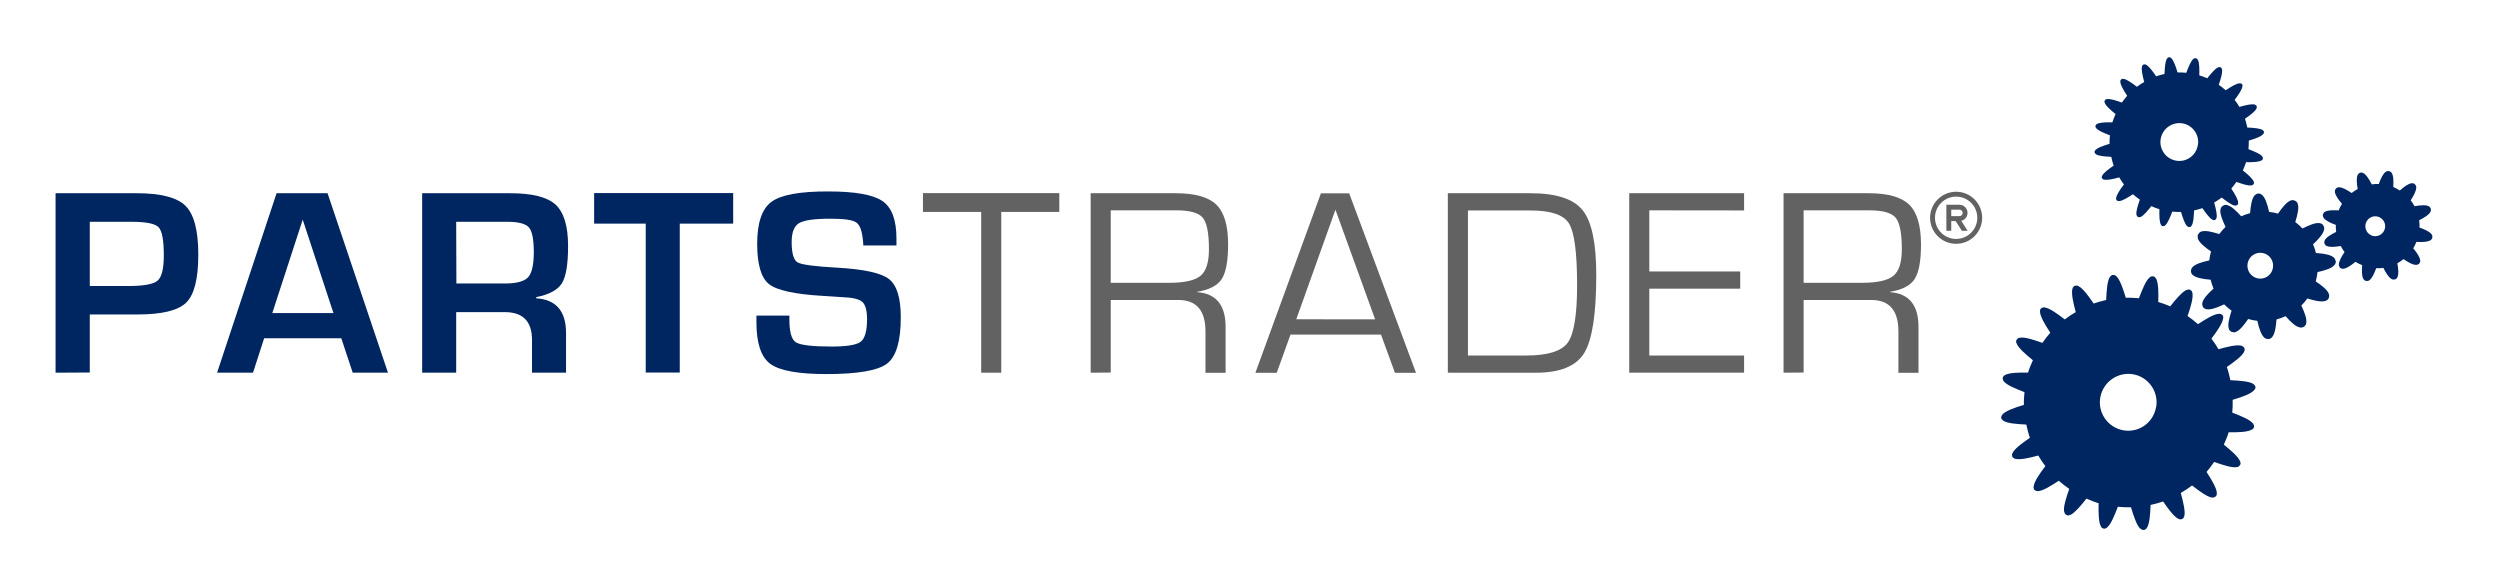
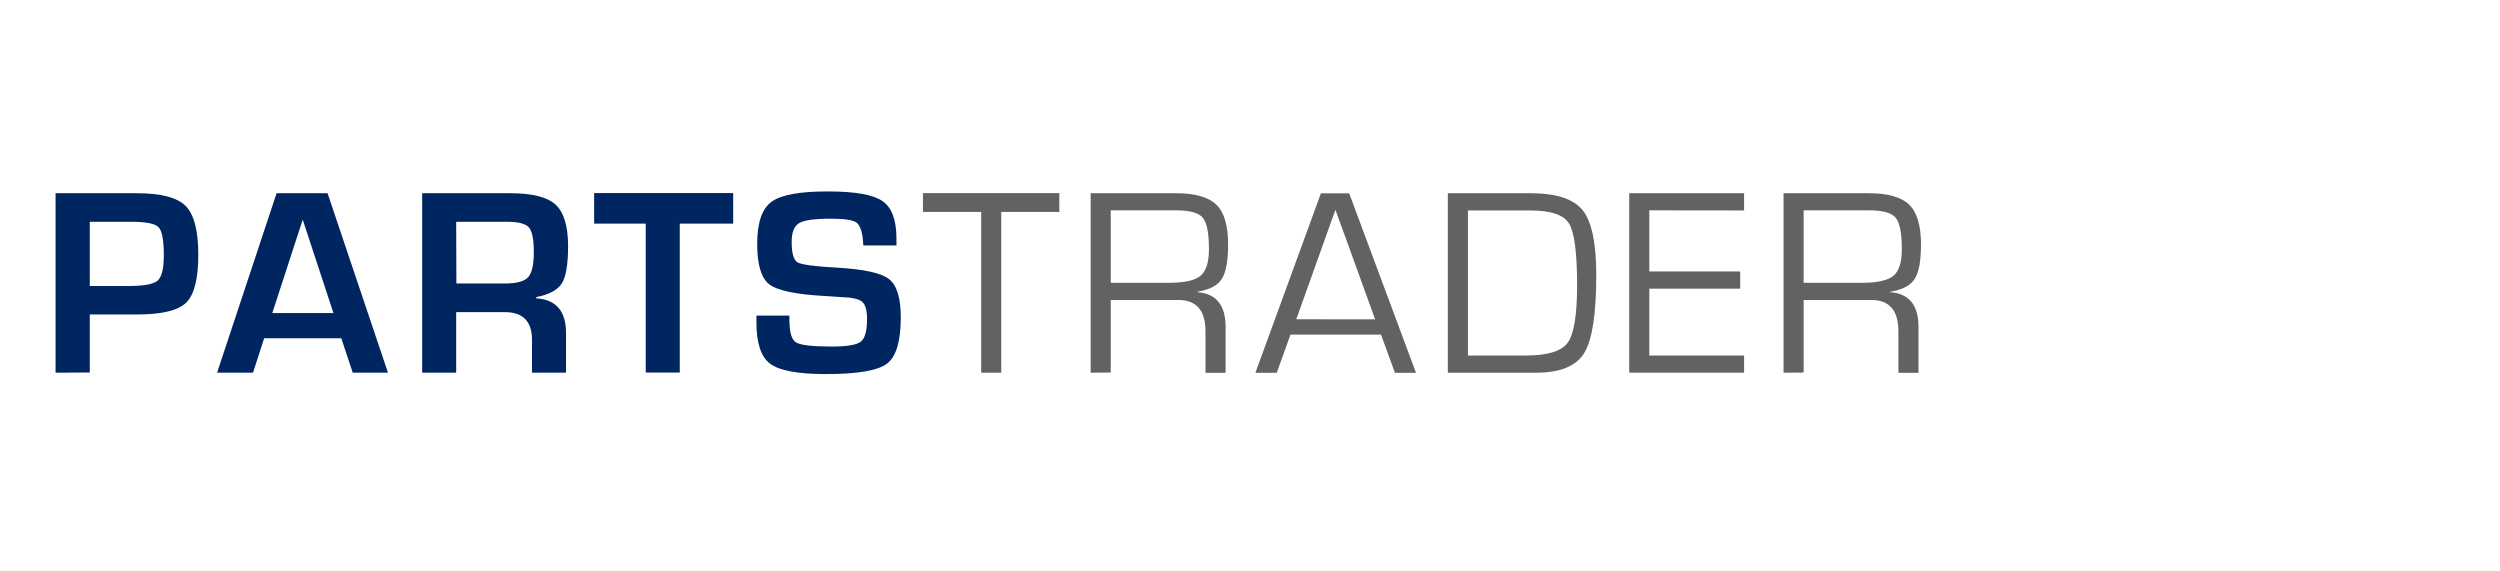
<svg xmlns="http://www.w3.org/2000/svg" width="162" height="37" viewBox="0 0 162 37" fill="none">
  <path d="M3.601 24.151V12.521H8.853C10.424 12.521 11.482 12.796 12.029 13.345C12.576 13.894 12.85 14.948 12.85 16.507C12.85 18.064 12.588 19.099 12.066 19.61C11.544 20.122 10.49 20.377 8.905 20.377H8.395H5.818V24.138L3.601 24.151ZM5.818 18.534H8.309C9.307 18.534 9.942 18.418 10.211 18.187C10.479 17.957 10.615 17.413 10.615 16.554C10.615 15.565 10.502 14.961 10.277 14.726C10.053 14.491 9.472 14.372 8.528 14.372H5.818V18.534Z" fill="#002662" />
  <path d="M22.116 21.921H17.117L16.396 24.148H14.067L17.923 12.519H21.225L25.14 24.148H22.856L22.116 21.921ZM21.607 20.286L19.616 14.231L17.645 20.286H21.607Z" fill="#002662" />
  <path d="M27.356 24.151V12.521H33.062C34.487 12.521 35.467 12.768 36.004 13.263C36.541 13.758 36.811 14.653 36.812 15.948C36.812 17.124 36.678 17.928 36.408 18.361C36.137 18.791 35.583 19.09 34.748 19.254V19.331C36.037 19.411 36.681 20.164 36.679 21.59V24.151H34.474V22.028C34.474 20.827 33.888 20.226 32.715 20.226H29.561V24.151H27.356ZM29.574 18.37H32.72C33.474 18.37 33.974 18.235 34.221 17.965C34.467 17.694 34.59 17.153 34.59 16.341C34.59 15.512 34.484 14.976 34.272 14.736C34.06 14.496 33.592 14.372 32.873 14.372H29.561L29.574 18.37Z" fill="#002662" />
  <path d="M44.048 14.491V24.141H41.843V14.491H38.5V12.511H47.51V14.491H44.048Z" fill="#002662" />
  <path d="M58.092 15.904H55.944C55.934 15.822 55.928 15.739 55.926 15.656C55.875 15.003 55.732 14.59 55.493 14.419C55.254 14.248 54.697 14.172 53.815 14.172C52.775 14.172 52.096 14.268 51.778 14.461C51.457 14.654 51.3 15.062 51.3 15.681C51.3 16.423 51.428 16.856 51.689 17.005C51.95 17.153 52.807 17.267 54.266 17.346C55.991 17.444 57.106 17.691 57.612 18.088C58.118 18.486 58.371 19.311 58.371 20.563C58.371 22.11 58.074 23.11 57.481 23.562C56.888 24.014 55.574 24.24 53.539 24.24C51.716 24.24 50.506 24.018 49.91 23.574C49.314 23.131 49.016 22.232 49.016 20.877V20.449H51.152V20.697C51.152 21.513 51.293 22.008 51.575 22.181C51.859 22.364 52.63 22.456 53.894 22.456C54.879 22.456 55.507 22.351 55.776 22.142C56.047 21.931 56.185 21.444 56.185 20.682C56.185 20.117 56.082 19.744 55.875 19.561C55.668 19.378 55.227 19.275 54.552 19.254L53.34 19.175C51.507 19.069 50.336 18.814 49.829 18.408C49.321 18.002 49.066 17.134 49.065 15.805C49.065 14.447 49.371 13.54 49.984 13.083C50.596 12.626 51.823 12.4 53.662 12.405C55.403 12.405 56.577 12.613 57.183 13.028C57.789 13.444 58.091 14.253 58.09 15.456L58.092 15.904Z" fill="#002662" />
  <path d="M64.882 13.733V24.151H63.581V13.733H59.807V12.514H68.644V13.733H64.882Z" fill="#626262" />
  <path d="M70.675 24.151V12.521H76.189C77.434 12.521 78.311 12.768 78.82 13.263C79.329 13.758 79.583 14.616 79.581 15.837C79.581 16.913 79.443 17.66 79.167 18.083C78.891 18.507 78.362 18.781 77.583 18.907V18.932C78.808 19.023 79.42 19.774 79.419 21.186V24.156H78.115V21.476C78.115 20.118 77.53 19.439 76.359 19.439H71.976V24.141L70.675 24.151ZM71.976 18.326H75.755C76.753 18.326 77.433 18.172 77.795 17.871C78.157 17.569 78.34 16.995 78.34 16.156C78.34 15.107 78.205 14.423 77.936 14.105C77.666 13.786 77.091 13.628 76.211 13.63H71.976V18.326Z" fill="#626262" />
  <path d="M89.49 21.684H83.624L82.732 24.159H81.348L85.595 12.529H87.428L91.757 24.159H90.392L89.49 21.684ZM89.109 20.694L86.536 13.59L83.999 20.689L89.109 20.694Z" fill="#626262" />
  <path d="M93.819 24.151V12.521H99.18C100.841 12.521 101.966 12.888 102.556 13.622C103.145 14.356 103.44 15.758 103.438 17.829C103.438 20.351 103.176 22.036 102.652 22.884C102.128 23.732 101.081 24.155 99.511 24.153L93.819 24.151ZM95.123 23.037H98.9C100.289 23.037 101.188 22.758 101.59 22.203C101.992 21.649 102.196 20.404 102.196 18.492C102.196 16.382 102.021 15.045 101.671 14.481C101.321 13.917 100.485 13.636 99.163 13.639H95.123V23.037Z" fill="#626262" />
  <path d="M106.875 13.63V17.589H112.766V18.704H106.875V23.037H113.017V24.151H105.574V12.521H113.017V13.637L106.875 13.63Z" fill="#626262" />
  <path d="M115.574 24.151V12.521H121.088C122.333 12.521 123.209 12.768 123.717 13.263C124.225 13.758 124.479 14.616 124.481 15.837C124.481 16.913 124.343 17.66 124.067 18.083C123.791 18.507 123.261 18.781 122.483 18.907V18.932C123.708 19.023 124.32 19.774 124.318 21.186V24.156H123.017V21.476C123.017 20.118 122.431 19.439 121.258 19.439H116.875V24.141L115.574 24.151ZM116.875 18.326H120.655C121.64 18.326 122.332 18.172 122.695 17.871C123.057 17.569 123.239 16.995 123.239 16.156C123.239 15.107 123.104 14.423 122.835 14.105C122.566 13.786 121.991 13.628 121.11 13.63H116.875V18.326Z" fill="#626262" />
-   <path d="M146.15 25.045C146.147 25.045 146.14 25.042 146.137 25.042C146.137 25.04 146.14 25.03 146.14 25.03C146.137 25.025 146.122 25.003 146.118 25C146.115 24.995 146.115 24.978 146.113 24.971C146.11 24.968 146.105 24.963 146.103 24.956C146.1 24.956 146.09 24.956 146.09 24.953C146.086 24.951 146.081 24.941 146.081 24.938C146.078 24.936 146.073 24.924 146.071 24.924C146.068 24.921 146.061 24.924 146.058 24.919C146.056 24.919 146.039 24.904 146.036 24.901C146.034 24.899 146.029 24.886 146.026 24.886C145.77 24.713 145.181 24.669 144.528 24.636C144.467 24.347 144.395 24.052 144.299 23.78C144.851 23.397 145.329 23.043 145.433 22.756C145.435 22.753 145.452 22.726 145.452 22.721C145.452 22.719 145.44 22.719 145.44 22.719L145.442 22.706C145.445 22.694 145.447 22.682 145.45 22.667C145.45 22.664 145.452 22.657 145.452 22.654C145.452 22.647 145.457 22.632 145.457 22.63C145.457 22.625 145.447 22.62 145.447 22.612C145.447 22.612 145.452 22.602 145.45 22.6C145.447 22.595 145.445 22.575 145.442 22.57C145.442 22.568 145.433 22.558 145.433 22.555C145.43 22.55 145.428 22.531 145.425 22.528C145.423 22.526 145.406 22.518 145.403 22.511C145.401 22.511 145.396 22.499 145.393 22.496C145.393 22.494 145.383 22.484 145.383 22.481C145.364 22.466 145.332 22.454 145.312 22.439C145.312 22.437 145.305 22.427 145.302 22.427C145.295 22.424 145.287 22.41 145.28 22.407C145.268 22.404 145.228 22.4 145.218 22.397C144.913 22.328 144.366 22.461 143.76 22.63C143.619 22.39 143.464 22.16 143.299 21.944C143.698 21.417 144.033 20.927 144.058 20.62C144.058 20.618 144.06 20.611 144.06 20.608C144.06 20.598 144.065 20.588 144.065 20.581C144.065 20.578 144.068 20.571 144.068 20.571C144.068 20.566 144.075 20.551 144.073 20.544C144.073 20.541 144.065 20.534 144.065 20.531C144.06 20.521 144.055 20.504 144.055 20.502C144.055 20.499 144.048 20.479 144.048 20.474C144.046 20.47 144.038 20.465 144.038 20.457C144.036 20.452 144.033 20.437 144.028 20.43C144.028 20.427 144.018 20.418 144.018 20.415C144.018 20.415 144.009 20.413 144.006 20.413C144.006 20.41 144.009 20.4 144.009 20.4C144.006 20.4 144.001 20.403 143.996 20.398C143.991 20.395 143.967 20.381 143.959 20.378C143.957 20.375 143.949 20.378 143.947 20.375C143.945 20.373 143.94 20.363 143.937 20.361C143.932 20.358 143.92 20.343 143.912 20.341C143.912 20.341 143.903 20.351 143.9 20.353C143.898 20.353 143.89 20.351 143.885 20.351C143.878 20.348 143.871 20.336 143.863 20.334C143.851 20.331 143.824 20.341 143.811 20.338C143.809 20.338 143.799 20.334 143.799 20.336C143.782 20.336 143.76 20.338 143.745 20.338C143.432 20.373 142.947 20.668 142.429 21.006C142.215 20.816 141.986 20.638 141.752 20.477C141.964 19.881 142.121 19.326 142.072 19.017C142.072 19.015 142.077 19.005 142.077 19.005C142.074 19.002 142.079 18.995 142.077 18.992C142.072 18.98 142.062 18.96 142.06 18.948C142.055 18.94 142.04 18.925 142.038 18.918C142.033 18.908 142.038 18.888 142.033 18.876C142.03 18.871 142.025 18.866 142.023 18.861C142.02 18.861 142.013 18.846 142.013 18.844C142.01 18.841 142.003 18.844 141.998 18.841C141.996 18.839 141.993 18.829 141.988 18.829C141.988 18.826 141.969 18.812 141.969 18.809C141.966 18.807 141.956 18.809 141.954 18.807C141.951 18.804 141.946 18.792 141.944 18.792C141.941 18.787 141.929 18.775 141.922 18.775C141.912 18.772 141.895 18.77 141.887 18.767C141.88 18.767 141.853 18.762 141.845 18.762C141.84 18.762 141.84 18.757 141.833 18.757C141.826 18.757 141.811 18.767 141.806 18.767C141.801 18.767 141.796 18.765 141.791 18.765C141.784 18.765 141.767 18.77 141.762 18.772C141.747 18.777 141.717 18.785 141.705 18.787C141.685 18.794 141.658 18.804 141.636 18.814C141.355 18.963 141 19.386 140.631 19.851C140.379 19.74 140.121 19.646 139.855 19.569C139.855 19.566 139.857 19.554 139.855 19.554C139.874 18.933 139.865 18.366 139.731 18.084C139.724 18.067 139.702 18.042 139.69 18.025C139.687 18.02 139.68 18.012 139.68 18.01C139.677 18.008 139.67 18.01 139.667 18.008C139.665 18.003 139.648 17.983 139.648 17.975C139.645 17.973 139.638 17.96 139.638 17.96C139.635 17.958 139.63 17.946 139.628 17.943C139.623 17.943 139.606 17.941 139.601 17.938C139.598 17.936 139.593 17.928 139.591 17.923C139.589 17.921 139.569 17.921 139.566 17.918C139.561 17.918 139.554 17.916 139.554 17.916C139.544 17.913 139.534 17.911 139.529 17.911C139.527 17.911 139.517 17.911 139.517 17.911C139.507 17.909 139.488 17.904 139.478 17.904L139.468 17.901C139.463 17.904 139.448 17.896 139.443 17.896C139.438 17.899 139.428 17.916 139.423 17.918C139.421 17.918 139.404 17.913 139.396 17.913C139.396 17.913 139.389 17.913 139.387 17.913C139.384 17.913 139.384 17.928 139.384 17.928C139.382 17.928 139.374 17.923 139.374 17.926C139.342 17.943 139.308 17.965 139.283 17.988C139.049 18.196 138.827 18.738 138.601 19.326C138.322 19.299 138.036 19.284 137.751 19.292C137.571 18.695 137.376 18.146 137.159 17.916C137.154 17.916 137.147 17.916 137.145 17.916C137.135 17.906 137.112 17.876 137.103 17.866C137.098 17.864 137.083 17.861 137.078 17.861C137.076 17.859 137.068 17.849 137.068 17.847C137.063 17.847 137.046 17.844 137.043 17.842C137.039 17.839 137.026 17.824 137.021 17.822C137.011 17.822 136.992 17.817 136.982 17.814C136.979 17.817 136.957 17.822 136.952 17.822L136.942 17.82C136.935 17.82 136.92 17.814 136.915 17.814C136.913 17.814 136.893 17.822 136.888 17.822C136.883 17.822 136.869 17.817 136.861 17.817C136.859 17.82 136.846 17.837 136.844 17.839C136.837 17.844 136.819 17.844 136.814 17.847C136.809 17.852 136.802 17.869 136.795 17.871C136.768 17.894 136.738 17.923 136.713 17.96C136.548 18.225 136.509 18.802 136.479 19.44C136.206 19.502 135.927 19.576 135.669 19.668C135.314 19.148 134.976 18.693 134.696 18.549C134.693 18.544 134.673 18.537 134.663 18.53C134.659 18.527 134.634 18.512 134.627 18.51C134.617 18.507 134.594 18.505 134.587 18.502C134.582 18.502 134.562 18.51 134.558 18.512C134.543 18.51 134.518 18.512 134.506 18.512C134.496 18.512 134.486 18.507 134.481 18.507C134.479 18.507 134.479 18.52 134.479 18.52C134.476 18.52 134.459 18.515 134.454 18.515C134.452 18.517 134.442 18.522 134.437 18.525C134.434 18.527 134.427 18.532 134.422 18.535C134.42 18.537 134.41 18.544 134.407 18.547C134.405 18.547 134.395 18.544 134.395 18.544C134.39 18.549 134.38 18.562 134.375 18.567C134.365 18.577 134.351 18.591 134.341 18.599C134.338 18.604 134.341 18.611 134.338 18.614C134.333 18.619 134.323 18.629 134.321 18.636C134.309 18.663 134.296 18.703 134.287 18.735C134.218 19.042 134.341 19.604 134.503 20.207C134.506 20.21 134.513 20.21 134.513 20.212C134.513 20.215 134.513 20.222 134.513 20.222C134.264 20.368 134.025 20.521 133.801 20.695C133.801 20.695 133.791 20.692 133.789 20.692C133.286 20.306 132.823 19.977 132.513 19.925C132.478 19.92 132.436 19.915 132.409 19.918C132.407 19.918 132.397 19.915 132.397 19.915C132.392 19.918 132.384 19.935 132.38 19.938C132.375 19.938 132.357 19.933 132.352 19.933C132.352 19.933 132.34 19.942 132.338 19.942C132.338 19.945 132.328 19.94 132.325 19.94C132.323 19.942 132.313 19.95 132.311 19.95C132.303 19.955 132.286 19.967 132.281 19.97C132.279 19.972 132.281 19.98 132.279 19.982C132.279 19.982 132.269 19.98 132.266 19.98C132.264 19.982 132.254 19.987 132.251 19.989C132.249 19.992 132.237 20.007 132.234 20.009C132.232 20.012 132.232 20.022 132.232 20.022C132.229 20.027 132.219 20.027 132.217 20.032C132.212 20.041 132.214 20.059 132.21 20.069C132.207 20.074 132.195 20.086 132.192 20.091C132.192 20.091 132.19 20.103 132.19 20.106H132.202C132.2 20.123 132.19 20.15 132.19 20.17C132.185 20.477 132.493 21.002 132.86 21.561C132.678 21.764 132.5 21.994 132.348 22.216C132.348 22.219 132.335 22.214 132.335 22.214C131.744 22.004 131.217 21.835 130.909 21.882C130.879 21.887 130.827 21.892 130.8 21.9C130.795 21.905 130.773 21.919 130.768 21.922C130.763 21.924 130.756 21.929 130.756 21.932C130.751 21.934 130.741 21.942 130.739 21.942C130.739 21.944 130.739 21.954 130.736 21.954C130.734 21.957 130.721 21.962 130.721 21.964C130.712 21.977 130.694 21.989 130.687 21.999C130.687 22.001 130.687 22.011 130.684 22.011C130.682 22.014 130.682 22.023 130.68 22.023C130.677 22.031 130.665 22.043 130.662 22.048C130.662 22.051 130.65 22.056 130.648 22.058C130.648 22.061 130.652 22.08 130.655 22.085C130.652 22.09 130.638 22.105 130.635 22.108C130.638 22.11 130.648 22.12 130.648 22.122C130.648 22.13 130.643 22.145 130.643 22.15C130.643 22.155 130.648 22.172 130.65 22.177C130.652 22.187 130.665 22.209 130.667 22.221C130.672 22.234 130.677 22.264 130.684 22.276C130.81 22.565 131.241 22.946 131.732 23.342C131.616 23.605 131.5 23.862 131.419 24.144C130.766 24.132 130.17 24.154 129.908 24.312C129.903 24.315 129.881 24.33 129.879 24.332C129.876 24.332 129.867 24.34 129.864 24.342C129.862 24.344 129.862 24.354 129.859 24.354C129.859 24.357 129.849 24.352 129.849 24.352C129.834 24.364 129.822 24.394 129.81 24.411C129.81 24.414 129.798 24.419 129.795 24.421C129.795 24.426 129.778 24.451 129.775 24.458C129.775 24.461 129.785 24.468 129.785 24.473C129.785 24.478 129.78 24.508 129.778 24.513C129.78 24.515 129.773 24.532 129.773 24.538C129.775 24.545 129.783 24.56 129.783 24.567C129.783 24.57 129.778 24.575 129.78 24.579C129.783 24.584 129.798 24.607 129.8 24.609C129.805 24.622 129.8 24.639 129.805 24.651C129.815 24.666 129.827 24.683 129.834 24.696C130.019 24.943 130.574 25.176 131.187 25.411C131.187 25.413 131.185 25.421 131.185 25.423C131.16 25.693 131.138 25.963 131.148 26.237C130.482 26.435 129.899 26.651 129.726 26.901C129.719 26.913 129.711 26.93 129.706 26.938C129.704 26.945 129.704 26.957 129.701 26.962C129.699 26.967 129.687 26.982 129.682 26.985C129.684 26.99 129.689 27.009 129.689 27.012C129.687 27.019 129.674 27.029 129.672 27.034C129.672 27.039 129.677 27.056 129.677 27.061C129.677 27.061 129.674 27.074 129.674 27.076C129.674 27.076 129.682 27.089 129.684 27.091C129.684 27.093 129.692 27.116 129.692 27.118C129.694 27.123 129.697 27.14 129.699 27.145C129.701 27.15 129.719 27.158 129.721 27.163C129.724 27.168 129.726 27.188 129.729 27.192C129.731 27.192 129.741 27.192 129.743 27.192C129.746 27.195 129.753 27.207 129.753 27.21C129.756 27.212 129.763 27.21 129.765 27.212C129.768 27.215 129.773 27.225 129.775 27.227C129.778 27.227 129.783 27.239 129.788 27.244C129.788 27.244 129.8 27.244 129.8 27.247L129.81 27.259C130.066 27.435 130.655 27.477 131.305 27.512C131.367 27.799 131.438 28.096 131.537 28.368C130.983 28.751 130.505 29.105 130.399 29.39C130.399 29.395 130.384 29.41 130.381 29.415C130.384 29.417 130.379 29.424 130.379 29.427C130.377 29.444 130.384 29.466 130.384 29.481C130.384 29.486 130.377 29.501 130.379 29.506C130.379 29.511 130.386 29.526 130.386 29.533C130.386 29.533 130.384 29.543 130.384 29.546C130.386 29.548 130.389 29.568 130.391 29.573C130.389 29.573 130.401 29.585 130.401 29.59C130.404 29.595 130.406 29.612 130.409 29.617C130.409 29.62 130.428 29.63 130.431 29.635C130.433 29.637 130.438 29.645 130.441 29.649C130.46 29.667 130.495 29.692 130.524 29.704C130.527 29.706 130.532 29.719 130.534 29.721C130.539 29.724 130.554 29.724 130.559 29.726C130.571 29.726 130.598 29.734 130.611 29.736C130.914 29.805 131.473 29.684 132.079 29.518C132.219 29.758 132.372 29.986 132.54 30.204C132.141 30.728 131.808 31.218 131.783 31.528C131.781 31.535 131.776 31.56 131.776 31.567C131.773 31.567 131.773 31.577 131.773 31.58C131.773 31.584 131.769 31.599 131.769 31.607C131.771 31.614 131.783 31.627 131.788 31.637C131.788 31.641 131.793 31.661 131.793 31.666C131.798 31.671 131.801 31.691 131.801 31.693C131.806 31.701 131.805 31.713 131.808 31.723C131.81 31.723 131.818 31.735 131.818 31.738C131.82 31.74 131.83 31.74 131.83 31.74C131.833 31.743 131.838 31.753 131.842 31.758C131.845 31.758 131.862 31.76 131.867 31.763C131.87 31.763 131.887 31.777 131.889 31.78C131.892 31.782 131.899 31.792 131.899 31.795C131.907 31.797 131.921 31.8 131.926 31.8L131.939 31.802C131.941 31.805 131.958 31.807 131.963 31.81C131.966 31.81 131.973 31.812 131.975 31.812C131.985 31.815 132.012 31.822 132.027 31.825C132.03 31.825 132.037 31.827 132.04 31.827C132.057 31.827 132.079 31.825 132.091 31.825C132.404 31.79 132.89 31.493 133.409 31.151C133.621 31.342 133.85 31.52 134.087 31.681C133.878 32.28 133.703 32.832 133.752 33.141C133.749 33.143 133.762 33.153 133.762 33.158C133.764 33.173 133.774 33.188 133.779 33.2C133.781 33.21 133.781 33.233 133.784 33.24C133.789 33.25 133.796 33.272 133.804 33.282C133.806 33.284 133.811 33.292 133.813 33.297C133.816 33.299 133.826 33.299 133.826 33.299C133.828 33.302 133.833 33.312 133.836 33.317C133.838 33.319 133.846 33.329 133.846 33.331C133.848 33.334 133.858 33.334 133.858 33.334C133.86 33.336 133.878 33.349 133.88 33.351C133.885 33.354 133.89 33.364 133.892 33.369C133.895 33.371 133.902 33.371 133.905 33.371C133.907 33.373 133.914 33.373 133.917 33.373C133.927 33.379 133.944 33.393 133.951 33.396C133.956 33.396 133.971 33.398 133.976 33.401C133.981 33.398 133.998 33.393 134.003 33.393C134.011 33.391 134.023 33.398 134.03 33.396C134.035 33.396 134.04 33.398 134.043 33.398C134.048 33.396 134.065 33.391 134.07 33.391C134.084 33.386 134.114 33.379 134.126 33.373C134.149 33.366 134.173 33.359 134.198 33.349C134.476 33.198 134.833 32.775 135.203 32.309C135.459 32.423 135.72 32.53 135.991 32.609C135.974 33.27 135.989 33.863 136.147 34.126C136.147 34.126 136.154 34.136 136.159 34.138C136.159 34.141 136.166 34.151 136.169 34.153C136.171 34.158 136.171 34.178 136.174 34.18C136.176 34.183 136.196 34.197 136.198 34.2C136.201 34.202 136.208 34.2 136.211 34.202C136.216 34.205 136.228 34.217 136.23 34.22C136.233 34.222 136.243 34.22 136.243 34.225C136.245 34.227 136.25 34.239 136.253 34.239C136.255 34.239 136.265 34.242 136.265 34.239C136.267 34.242 136.277 34.242 136.277 34.242C136.287 34.245 136.297 34.245 136.302 34.247C136.304 34.249 136.314 34.249 136.317 34.249C136.327 34.254 136.346 34.257 136.356 34.259L136.368 34.262C136.371 34.262 136.388 34.254 136.396 34.254C136.4 34.249 136.408 34.242 136.41 34.242C136.415 34.242 136.435 34.237 136.44 34.235L136.452 34.237C136.455 34.237 136.462 34.239 136.464 34.239C136.494 34.222 136.533 34.188 136.558 34.163C136.795 33.958 137.011 33.425 137.238 32.839C137.519 32.866 137.802 32.879 138.088 32.871C138.268 33.468 138.453 34.012 138.67 34.242C138.67 34.242 138.682 34.242 138.682 34.245C138.687 34.247 138.694 34.247 138.697 34.247C138.702 34.257 138.716 34.269 138.731 34.279C138.736 34.282 138.761 34.299 138.766 34.299C138.768 34.301 138.773 34.311 138.776 34.316C138.78 34.319 138.798 34.319 138.8 34.319C138.805 34.321 138.82 34.321 138.825 34.324C138.835 34.329 138.852 34.341 138.862 34.346C138.867 34.343 138.886 34.339 138.889 34.339C138.891 34.339 138.901 34.341 138.901 34.341C138.911 34.341 138.926 34.334 138.931 34.331C138.936 34.331 138.95 34.339 138.955 34.339C138.96 34.339 138.98 34.331 138.985 34.331C138.987 34.329 138.997 34.321 138.997 34.321C139.005 34.316 139.012 34.311 139.012 34.311C139.019 34.306 139.039 34.291 139.044 34.291C139.074 34.267 139.106 34.225 139.128 34.188C139.293 33.923 139.332 33.359 139.359 32.72C139.633 32.661 139.911 32.584 140.17 32.495C140.527 33.012 140.865 33.468 141.143 33.611C141.143 33.614 141.151 33.611 141.156 33.614C141.163 33.618 141.175 33.628 141.178 33.631C141.183 33.633 141.197 33.633 141.205 33.636C141.215 33.641 141.242 33.658 141.252 33.658C141.257 33.658 141.274 33.651 141.279 33.651C141.291 33.651 141.308 33.648 141.321 33.648C141.33 33.646 141.353 33.643 141.362 33.641C141.367 33.641 141.385 33.648 141.387 33.646C141.39 33.643 141.404 33.626 141.404 33.623C141.409 33.621 141.417 33.616 141.422 33.614C141.422 33.611 141.431 33.616 141.434 33.616C141.436 33.616 141.446 33.618 141.446 33.618C141.449 33.616 141.449 33.609 141.449 33.606C141.461 33.594 141.473 33.574 141.483 33.562C141.486 33.559 141.496 33.554 141.498 33.552C141.5 33.549 141.5 33.539 141.5 33.539C141.515 33.507 141.54 33.468 141.547 33.428C141.616 33.121 141.478 32.557 141.318 31.953L141.321 31.941C141.567 31.795 141.808 31.641 142.033 31.468C142.033 31.468 142.035 31.456 142.038 31.456L142.047 31.461C142.55 31.847 143.011 32.188 143.321 32.24C143.353 32.245 143.395 32.248 143.425 32.248C143.427 32.245 143.427 32.235 143.427 32.235C143.427 32.235 143.437 32.238 143.439 32.235C143.442 32.235 143.452 32.228 143.454 32.225C143.459 32.225 143.476 32.218 143.481 32.218C143.484 32.218 143.494 32.22 143.496 32.22C143.496 32.218 143.506 32.211 143.511 32.208C143.513 32.208 143.523 32.211 143.523 32.211C143.531 32.206 143.536 32.193 143.543 32.188C143.545 32.186 143.555 32.181 143.558 32.176C143.558 32.176 143.565 32.178 143.57 32.178C143.572 32.176 143.587 32.156 143.59 32.156C143.592 32.156 143.592 32.146 143.592 32.144C143.592 32.141 143.602 32.146 143.607 32.146C143.609 32.144 143.609 32.134 143.609 32.134C143.609 32.131 143.612 32.124 143.612 32.119C143.614 32.119 143.627 32.112 143.627 32.112C143.632 32.102 143.632 32.092 143.632 32.087C143.634 32.082 143.651 32.055 143.651 32.05C143.651 32.047 143.639 32.047 143.639 32.047L143.641 32.035C143.644 32.02 143.649 32 143.649 31.983C143.651 31.98 143.651 31.973 143.651 31.971C143.654 31.661 143.348 31.142 142.984 30.58C143.161 30.377 143.324 30.157 143.476 29.934C143.476 29.934 143.486 29.937 143.489 29.937C144.08 30.147 144.622 30.318 144.928 30.271C144.957 30.266 145.011 30.261 145.038 30.251C145.043 30.248 145.053 30.231 145.056 30.229C145.061 30.226 145.08 30.224 145.083 30.219C145.088 30.216 145.1 30.201 145.102 30.196C145.102 30.194 145.102 30.186 145.105 30.184C145.117 30.172 145.144 30.154 145.154 30.14C145.157 30.14 145.157 30.127 145.157 30.127C145.162 30.122 145.171 30.11 145.174 30.105C145.176 30.102 145.174 30.093 145.176 30.093C145.176 30.09 145.181 30.073 145.181 30.068C145.184 30.063 145.184 30.048 145.184 30.041C145.186 30.038 145.186 30.031 145.186 30.031C145.184 30.023 145.191 30.008 145.191 30.006C145.191 30.001 145.184 29.984 145.184 29.979C145.181 29.966 145.174 29.934 145.169 29.924C145.164 29.909 145.157 29.895 145.152 29.88C145.031 29.59 144.597 29.212 144.105 28.813C144.22 28.548 144.336 28.289 144.418 28.009C145.083 28.024 145.674 27.994 145.933 27.828C145.935 27.826 145.955 27.823 145.96 27.821C145.962 27.816 145.972 27.814 145.975 27.811C145.977 27.811 145.977 27.799 145.977 27.799C145.994 27.784 146.019 27.754 146.029 27.742C146.031 27.739 146.041 27.72 146.046 27.72C146.049 27.715 146.049 27.7 146.051 27.692C146.051 27.687 146.056 27.672 146.056 27.668C146.058 27.663 146.061 27.645 146.061 27.64C146.061 27.638 146.066 27.62 146.066 27.616C146.066 27.611 146.061 27.593 146.058 27.586C146.058 27.581 146.063 27.566 146.063 27.559C146.061 27.554 146.044 27.546 146.039 27.541C146.036 27.536 146.034 27.519 146.031 27.512C146.029 27.507 146.021 27.502 146.021 27.497C146.014 27.485 146.009 27.465 146.002 27.452C145.817 27.205 145.265 26.972 144.649 26.737L144.652 26.725C144.676 26.458 144.684 26.183 144.676 25.908C145.339 25.713 145.928 25.495 146.098 25.245C146.103 25.24 146.113 25.23 146.115 25.223C146.115 25.218 146.13 25.213 146.13 25.21C146.135 25.206 146.135 25.193 146.135 25.186C146.137 25.181 146.142 25.154 146.145 25.146C146.145 25.141 146.15 25.129 146.15 25.124C146.152 25.119 146.152 25.102 146.155 25.097C146.155 25.092 146.159 25.077 146.159 25.072C146.159 25.069 146.162 25.059 146.162 25.059L146.15 25.057C146.15 25.057 146.15 25.045 146.15 25.045ZM139.704 26.425C139.512 27.423 138.556 28.071 137.561 27.878C136.568 27.685 135.91 26.722 136.105 25.723C136.297 24.726 137.268 24.067 138.261 24.26C139.192 24.441 139.825 25.307 139.739 26.232C139.736 26.297 139.717 26.364 139.704 26.425ZM151.346 16.909C151.346 16.906 151.338 16.896 151.336 16.894L151.338 16.879C151.336 16.872 151.333 16.857 151.328 16.849C151.326 16.847 151.319 16.837 151.319 16.837L151.324 16.825C151.321 16.825 151.314 16.812 151.314 16.81V16.797C151.314 16.793 151.306 16.783 151.304 16.78C151.301 16.778 151.294 16.765 151.294 16.765C151.291 16.76 151.287 16.753 151.287 16.748C151.284 16.746 151.274 16.736 151.274 16.733C151.097 16.511 150.624 16.436 150.074 16.394C150.025 16.199 149.963 16.016 149.885 15.832C150.244 15.501 150.535 15.162 150.597 14.9L150.611 14.823C150.611 14.823 150.614 14.813 150.614 14.811C150.614 14.808 150.607 14.798 150.604 14.798L150.609 14.783C150.607 14.776 150.604 14.754 150.602 14.744C150.602 14.734 150.599 14.712 150.597 14.704C150.597 14.699 150.592 14.684 150.589 14.675C150.587 14.67 150.579 14.662 150.579 14.662C150.57 14.647 150.557 14.627 150.55 14.615C150.547 14.613 150.542 14.605 150.54 14.603L150.542 14.585C150.538 14.583 150.523 14.573 150.52 14.568C150.518 14.566 150.51 14.553 150.51 14.553C150.506 14.551 150.491 14.541 150.486 14.536C150.481 14.531 150.469 14.521 150.466 14.516C150.459 14.514 150.449 14.504 150.444 14.499L150.432 14.496C150.419 14.491 150.387 14.479 150.372 14.474C150.368 14.474 150.353 14.469 150.345 14.469L150.333 14.464C150.326 14.464 150.308 14.459 150.296 14.457C150.03 14.42 149.636 14.59 149.2 14.806C149.057 14.655 148.904 14.514 148.734 14.387C148.889 13.893 148.99 13.447 148.887 13.187C148.884 13.185 148.877 13.173 148.877 13.173L148.879 13.158C148.877 13.155 148.875 13.145 148.87 13.143C148.87 13.138 148.862 13.13 148.86 13.128C148.857 13.126 148.852 13.116 148.85 13.113C148.838 13.098 148.82 13.076 148.808 13.066C148.796 13.059 148.776 13.039 148.761 13.031L148.749 13.029C148.744 13.024 148.732 13.014 148.727 13.009L148.702 13.007C148.7 13.002 148.695 12.992 148.692 12.992C148.69 12.989 148.672 12.987 148.668 12.987L148.64 12.982C148.636 12.98 148.621 12.98 148.616 12.977C148.611 12.977 148.594 12.975 148.589 12.972L148.552 12.965C148.542 12.965 148.52 12.967 148.512 12.97C148.507 12.972 148.49 12.975 148.485 12.98C148.478 12.98 148.463 12.985 148.458 12.985C148.453 12.987 148.438 12.992 148.431 12.994C148.175 13.091 147.896 13.432 147.616 13.843C147.522 13.816 147.426 13.794 147.33 13.774C147.226 13.754 147.135 13.742 147.039 13.729C146.928 13.242 146.79 12.816 146.586 12.633C146.576 12.626 146.556 12.618 146.551 12.613C146.539 12.606 146.517 12.586 146.504 12.579C146.502 12.576 146.487 12.564 146.482 12.561C146.477 12.561 146.462 12.556 146.458 12.556H146.445C146.44 12.554 146.426 12.552 146.423 12.552C146.418 12.552 146.403 12.549 146.396 12.549L146.386 12.544C146.381 12.544 146.364 12.539 146.361 12.537L146.349 12.534C146.344 12.537 146.334 12.544 146.334 12.546C146.329 12.544 146.312 12.542 146.31 12.539C146.305 12.542 146.285 12.546 146.283 12.549C146.278 12.549 146.26 12.554 146.256 12.556C146.251 12.556 146.233 12.564 146.228 12.564C146.226 12.564 146.214 12.576 146.214 12.576C146.211 12.576 146.199 12.586 146.199 12.586C146.196 12.586 146.187 12.594 146.184 12.596C146.177 12.601 146.162 12.611 146.155 12.616C146.152 12.616 146.142 12.626 146.14 12.626C146.127 12.633 146.105 12.655 146.093 12.668C145.916 12.876 145.844 13.316 145.805 13.813C145.608 13.865 145.415 13.935 145.231 14.016C144.896 13.643 144.57 13.341 144.304 13.286L144.267 13.279C144.262 13.279 144.248 13.274 144.24 13.274C144.238 13.274 144.23 13.271 144.228 13.271C144.223 13.274 144.206 13.277 144.201 13.279C144.191 13.281 144.169 13.284 144.161 13.286C144.156 13.289 144.139 13.291 144.134 13.294C144.132 13.294 144.124 13.294 144.124 13.294C144.102 13.301 144.07 13.319 144.05 13.331C144.046 13.331 144.038 13.338 144.036 13.341C144.036 13.343 144.023 13.348 144.021 13.353C144.018 13.353 144.009 13.361 144.009 13.361C144.001 13.368 143.984 13.388 143.974 13.393C143.972 13.398 143.962 13.41 143.957 13.418C143.954 13.42 143.944 13.435 143.937 13.44C143.935 13.445 143.925 13.464 143.917 13.474L143.915 13.487L143.912 13.499C143.905 13.512 143.893 13.541 143.888 13.559L143.883 13.583C143.843 13.848 144.004 14.261 144.213 14.697C144.208 14.699 144.216 14.707 144.208 14.709C144.065 14.85 143.93 15.001 143.809 15.167C143.348 15.023 142.927 14.922 142.668 14.996C142.666 14.999 142.646 15.004 142.644 15.006C142.636 15.006 142.617 15.011 142.614 15.014C142.545 15.043 142.491 15.1 142.454 15.164C142.451 15.167 142.442 15.174 142.439 15.174L142.434 15.199C142.429 15.216 142.417 15.241 142.41 15.261L142.405 15.286C142.405 15.288 142.414 15.3 142.414 15.303L142.405 15.355C142.407 15.355 142.412 15.367 142.414 15.367C142.417 15.387 142.422 15.417 142.427 15.437L142.422 15.449C142.424 15.456 142.429 15.469 142.429 15.479C142.528 15.734 142.87 16.018 143.274 16.298C143.247 16.392 143.225 16.486 143.205 16.585C143.186 16.681 143.173 16.778 143.163 16.874C142.646 16.988 142.208 17.124 142.04 17.352C142.038 17.357 142.025 17.377 142.02 17.387C142.018 17.391 142.003 17.424 141.998 17.433L141.993 17.471C141.991 17.473 141.978 17.483 141.978 17.483L141.973 17.508C141.973 17.52 141.976 17.55 141.976 17.562L141.971 17.587C141.973 17.592 141.981 17.602 141.981 17.604C141.981 17.609 141.986 17.634 141.986 17.644C141.986 17.649 141.991 17.666 141.993 17.674C141.996 17.676 141.998 17.696 142.001 17.698C142.003 17.701 142.01 17.711 142.01 17.715C142.01 17.718 142.018 17.738 142.02 17.743C142.023 17.748 142.028 17.755 142.03 17.76C142.03 17.76 142.038 17.773 142.04 17.773C142.047 17.78 142.065 17.797 142.072 17.805C142.075 17.81 142.092 17.82 142.097 17.822C142.301 18.005 142.745 18.084 143.25 18.126C143.299 18.319 143.358 18.517 143.437 18.7C143.07 19.032 142.772 19.351 142.713 19.621L142.708 19.643C142.708 19.655 142.708 19.685 142.71 19.695C142.71 19.705 142.71 19.735 142.71 19.75L142.705 19.772C142.708 19.774 142.715 19.787 142.718 19.789C142.72 19.794 142.722 19.809 142.725 19.816L142.722 19.829C142.722 19.829 142.73 19.843 142.732 19.846C142.735 19.849 142.74 19.856 142.742 19.858C142.742 19.861 142.75 19.868 142.752 19.873L142.747 19.886C142.752 19.888 142.757 19.9 142.759 19.9C142.762 19.905 142.764 19.91 142.769 19.918C142.772 19.918 142.779 19.93 142.779 19.93C142.782 19.933 142.789 19.93 142.791 19.933C142.791 19.933 142.801 19.945 142.801 19.95C142.804 19.952 142.819 19.962 142.826 19.967C142.826 19.97 142.833 19.98 142.836 19.982C142.838 19.985 142.846 19.985 142.848 19.985C142.853 19.989 142.873 20.002 142.883 20.004C142.885 20.004 142.892 20.004 142.895 20.004C142.9 20.009 142.915 20.022 142.917 20.022L142.932 20.024C142.937 20.024 142.954 20.029 142.957 20.029L142.969 20.032C142.976 20.032 142.989 20.037 142.993 20.039C143.262 20.088 143.676 19.935 144.124 19.722C144.27 19.873 144.432 20.004 144.605 20.131C144.445 20.63 144.334 21.068 144.437 21.331C144.44 21.333 144.447 21.34 144.447 21.343L144.445 21.355C144.445 21.355 144.455 21.37 144.455 21.373C144.457 21.373 144.462 21.385 144.467 21.387C144.467 21.39 144.474 21.4 144.474 21.405C144.479 21.405 144.491 21.415 144.496 21.417C144.501 21.422 144.504 21.432 144.509 21.435C144.511 21.437 144.526 21.449 144.531 21.452C144.536 21.454 144.546 21.467 144.553 21.469C144.556 21.474 144.57 21.486 144.575 21.489C144.58 21.491 144.595 21.504 144.597 21.506L144.61 21.509C144.612 21.509 144.62 21.509 144.622 21.509C144.627 21.511 144.642 21.514 144.647 21.514L144.723 21.529C144.728 21.531 144.745 21.534 144.748 21.534C144.753 21.534 144.77 21.529 144.775 21.529C144.78 21.529 144.795 21.531 144.799 21.534C144.799 21.534 144.809 21.534 144.812 21.534C144.819 21.534 144.831 21.529 144.836 21.526C144.846 21.526 144.868 21.514 144.881 21.509C145.137 21.407 145.406 21.076 145.681 20.672C145.686 20.672 145.691 20.672 145.696 20.675C145.79 20.702 145.881 20.724 145.982 20.744C146.081 20.762 146.177 20.779 146.275 20.789C146.384 21.274 146.517 21.682 146.716 21.87C146.724 21.875 146.736 21.882 146.738 21.887C146.743 21.892 146.758 21.9 146.763 21.905C146.766 21.91 146.78 21.917 146.785 21.924C146.79 21.927 146.812 21.937 146.822 21.944C146.825 21.944 146.842 21.949 146.847 21.949C146.849 21.949 146.857 21.949 146.859 21.952L146.886 21.954C146.891 21.957 146.903 21.959 146.911 21.959L146.936 21.962C146.938 21.962 146.955 21.967 146.96 21.967L146.987 21.971C146.99 21.971 146.997 21.971 147 21.971L147.012 21.974C147.017 21.974 147.034 21.969 147.039 21.967C147.041 21.967 147.051 21.971 147.051 21.971L147.054 21.957C147.054 21.957 147.064 21.959 147.066 21.959C147.081 21.952 147.108 21.942 147.125 21.932C147.142 21.922 147.17 21.902 147.184 21.892C147.187 21.892 147.197 21.885 147.199 21.88C147.207 21.872 147.224 21.855 147.231 21.848C147.236 21.843 147.243 21.828 147.248 21.826C147.416 21.61 147.482 21.19 147.517 20.7C147.721 20.648 147.916 20.573 148.106 20.487C148.429 20.851 148.732 21.145 148.998 21.209C149.008 21.212 149.025 21.217 149.035 21.217C149.037 21.219 149.042 21.219 149.047 21.219C149.052 21.219 149.067 21.224 149.072 21.224H149.084C149.096 21.224 149.121 21.224 149.136 21.224C149.136 21.224 149.146 21.224 149.148 21.224L149.178 21.217C149.182 21.217 149.197 21.212 149.205 21.209C149.21 21.207 149.227 21.202 149.232 21.202C149.237 21.2 149.259 21.195 149.261 21.192C149.264 21.192 149.274 21.182 149.276 21.182C149.279 21.18 149.288 21.172 149.291 21.172C149.296 21.167 149.313 21.157 149.32 21.152C149.33 21.145 149.345 21.128 149.355 21.118C149.365 21.105 149.38 21.086 149.389 21.073C149.394 21.063 149.404 21.049 149.412 21.039C149.414 21.034 149.424 21.019 149.429 21.014L149.436 20.977C149.436 20.974 149.439 20.964 149.439 20.964L149.446 20.925C149.49 20.655 149.34 20.249 149.128 19.802C149.126 19.799 149.133 19.794 149.133 19.792C149.269 19.655 149.402 19.502 149.518 19.341C150.005 19.495 150.441 19.586 150.703 19.495C150.708 19.492 150.727 19.485 150.73 19.485C150.732 19.482 150.745 19.477 150.747 19.477C150.747 19.472 150.757 19.47 150.762 19.467C150.767 19.462 150.777 19.457 150.777 19.457C150.779 19.457 150.789 19.448 150.789 19.448C150.794 19.445 150.804 19.44 150.804 19.438C150.806 19.438 150.818 19.428 150.821 19.428C150.823 19.423 150.833 19.41 150.838 19.406C150.841 19.406 150.853 19.396 150.853 19.396C150.858 19.391 150.865 19.378 150.87 19.373C150.875 19.366 150.887 19.346 150.89 19.341L150.895 19.326C150.895 19.324 150.905 19.317 150.907 19.317L150.934 19.178C150.932 19.163 150.932 19.131 150.932 19.126C150.929 19.123 150.922 19.114 150.922 19.109L150.924 19.099C150.922 19.091 150.919 19.076 150.919 19.069C150.917 19.069 150.907 19.069 150.905 19.067C150.905 19.064 150.907 19.054 150.907 19.054V19.042C150.816 18.785 150.474 18.512 150.06 18.235C150.087 18.139 150.111 18.037 150.129 17.933C150.148 17.834 150.166 17.73 150.175 17.631C150.678 17.523 151.109 17.379 151.282 17.166C151.287 17.161 151.296 17.149 151.299 17.144L151.301 17.129C151.304 17.124 151.314 17.109 151.319 17.107C151.326 17.09 151.338 17.062 151.346 17.045L151.351 17.02C151.353 17.013 151.358 16.993 151.358 16.983L151.368 16.934C151.365 16.934 151.358 16.921 151.358 16.921L151.346 16.909ZM146.307 18.04C145.854 17.951 145.561 17.51 145.647 17.057C145.736 16.605 146.172 16.308 146.625 16.394C147.078 16.483 147.372 16.921 147.283 17.377C147.197 17.832 146.758 18.129 146.307 18.04ZM135.73 9.867L135.728 9.874C135.73 9.877 135.733 9.884 135.738 9.887C135.738 9.887 135.74 9.899 135.74 9.904C135.745 9.906 135.745 9.919 135.745 9.924C135.748 9.929 135.757 9.934 135.762 9.934C135.762 9.939 135.765 9.948 135.767 9.953H135.775C135.777 9.953 135.78 9.963 135.78 9.963C135.782 9.963 135.787 9.963 135.789 9.963C135.792 9.968 135.794 9.973 135.797 9.976C135.797 9.976 135.802 9.983 135.802 9.986C135.802 9.986 135.812 9.986 135.812 9.988L135.817 9.995C135.989 10.112 136.381 10.141 136.812 10.164C136.851 10.354 136.898 10.55 136.965 10.733C136.595 10.988 136.28 11.223 136.208 11.413C136.206 11.418 136.198 11.426 136.196 11.428C136.198 11.431 136.196 11.435 136.196 11.435C136.193 11.445 136.196 11.46 136.198 11.47C136.198 11.475 136.193 11.485 136.193 11.488C136.193 11.49 136.198 11.5 136.198 11.505C136.198 11.505 136.196 11.512 136.196 11.515C136.198 11.517 136.201 11.532 136.203 11.532C136.201 11.532 136.211 11.542 136.211 11.542C136.213 11.547 136.213 11.559 136.216 11.559C136.218 11.562 136.226 11.567 136.23 11.572C136.23 11.574 136.235 11.579 136.235 11.582C136.248 11.594 136.272 11.609 136.29 11.619C136.292 11.621 136.294 11.631 136.294 11.631C136.299 11.633 136.309 11.633 136.312 11.633C136.322 11.636 136.339 11.638 136.349 11.641C136.548 11.685 136.92 11.606 137.324 11.495C137.418 11.656 137.521 11.807 137.632 11.953C137.366 12.302 137.144 12.631 137.127 12.836C137.127 12.841 137.125 12.856 137.122 12.861C137.122 12.863 137.12 12.871 137.12 12.871C137.12 12.873 137.115 12.883 137.115 12.888C137.117 12.895 137.127 12.903 137.13 12.908C137.13 12.913 137.135 12.923 137.135 12.925C137.137 12.93 137.14 12.94 137.14 12.945C137.142 12.95 137.142 12.957 137.145 12.965L137.152 12.975C137.154 12.975 137.159 12.975 137.162 12.975C137.162 12.975 137.167 12.982 137.167 12.987C137.169 12.987 137.179 12.989 137.186 12.992C137.186 12.992 137.196 13.002 137.201 13.004C137.204 13.004 137.206 13.012 137.209 13.012C137.211 13.012 137.221 13.017 137.223 13.017L137.233 13.019C137.236 13.019 137.246 13.019 137.25 13.022C137.253 13.024 137.255 13.024 137.258 13.024C137.265 13.024 137.282 13.031 137.292 13.031C137.292 13.031 137.297 13.031 137.3 13.031C137.31 13.031 137.324 13.031 137.334 13.031C137.541 13.009 137.866 12.811 138.214 12.586C138.354 12.71 138.507 12.831 138.662 12.938C138.524 13.336 138.408 13.702 138.44 13.91C138.438 13.912 138.445 13.92 138.448 13.92C138.45 13.93 138.455 13.942 138.458 13.947C138.46 13.954 138.46 13.969 138.463 13.974C138.463 13.979 138.47 13.996 138.472 14.002C138.475 14.004 138.48 14.011 138.48 14.011C138.482 14.014 138.487 14.014 138.49 14.014C138.492 14.016 138.495 14.021 138.497 14.024C138.5 14.026 138.502 14.034 138.504 14.034C138.507 14.034 138.509 14.034 138.512 14.034C138.514 14.036 138.527 14.043 138.527 14.046C138.529 14.046 138.532 14.053 138.532 14.056C138.534 14.056 138.539 14.056 138.541 14.056C138.544 14.056 138.549 14.058 138.551 14.058C138.559 14.061 138.569 14.068 138.573 14.073C138.576 14.073 138.586 14.073 138.591 14.076C138.593 14.076 138.606 14.071 138.608 14.071C138.613 14.071 138.62 14.076 138.625 14.076C138.628 14.076 138.633 14.078 138.633 14.078C138.638 14.078 138.647 14.073 138.652 14.073C138.66 14.071 138.682 14.066 138.689 14.063C138.704 14.058 138.721 14.056 138.736 14.049C138.926 13.947 139.16 13.665 139.406 13.358C139.576 13.432 139.749 13.504 139.929 13.556C139.919 13.996 139.929 14.392 140.032 14.568C140.032 14.568 140.037 14.575 140.039 14.578C140.039 14.581 140.044 14.585 140.047 14.588C140.049 14.593 140.049 14.605 140.052 14.608C140.052 14.61 140.064 14.62 140.067 14.62C140.069 14.62 140.074 14.62 140.076 14.62C140.079 14.62 140.086 14.633 140.091 14.633C140.094 14.635 140.099 14.633 140.099 14.635C140.101 14.637 140.103 14.642 140.106 14.645C140.108 14.645 140.113 14.647 140.113 14.647C140.116 14.647 140.123 14.647 140.123 14.647C140.128 14.65 140.136 14.65 140.14 14.65C140.143 14.65 140.15 14.652 140.15 14.652C140.158 14.655 140.17 14.657 140.175 14.657C140.177 14.657 140.185 14.66 140.185 14.66C140.187 14.66 140.197 14.655 140.205 14.655C140.207 14.65 140.214 14.647 140.214 14.647C140.217 14.647 140.232 14.642 140.234 14.642C140.234 14.642 140.239 14.642 140.241 14.642C140.241 14.642 140.249 14.645 140.251 14.645C140.271 14.633 140.296 14.608 140.313 14.595C140.468 14.457 140.613 14.103 140.764 13.712C140.949 13.732 141.138 13.739 141.33 13.734C141.449 14.13 141.572 14.494 141.717 14.647L141.727 14.65C141.727 14.652 141.732 14.65 141.735 14.652C141.739 14.657 141.749 14.67 141.757 14.675C141.762 14.677 141.776 14.687 141.781 14.689C141.784 14.692 141.789 14.697 141.789 14.702C141.791 14.702 141.801 14.702 141.806 14.704C141.808 14.707 141.818 14.707 141.821 14.707C141.828 14.709 141.838 14.719 141.845 14.722C141.848 14.719 141.86 14.714 141.863 14.714C141.865 14.714 141.87 14.714 141.87 14.714C141.875 14.714 141.887 14.709 141.89 14.709C141.892 14.709 141.904 14.714 141.907 14.714C141.912 14.714 141.922 14.709 141.927 14.709L141.937 14.704C141.941 14.699 141.944 14.697 141.946 14.697C141.949 14.694 141.966 14.684 141.966 14.682C141.986 14.665 142.008 14.64 142.023 14.613C142.131 14.434 142.158 14.061 142.176 13.638C142.358 13.598 142.543 13.546 142.715 13.487C142.952 13.831 143.178 14.135 143.361 14.232C143.363 14.234 143.366 14.232 143.37 14.234C143.375 14.239 143.383 14.244 143.385 14.246C143.388 14.249 143.395 14.249 143.402 14.251C143.407 14.254 143.43 14.264 143.435 14.266C143.439 14.266 143.452 14.261 143.454 14.261C143.464 14.261 143.474 14.259 143.481 14.259C143.489 14.259 143.503 14.256 143.508 14.256C143.513 14.256 143.523 14.259 143.526 14.259C143.528 14.259 143.538 14.246 143.538 14.242C143.54 14.242 143.543 14.236 143.548 14.236C143.55 14.234 143.558 14.237 143.558 14.239C143.558 14.237 143.565 14.239 143.565 14.239V14.232C143.575 14.222 143.582 14.209 143.59 14.199C143.592 14.197 143.6 14.194 143.6 14.194C143.602 14.19 143.602 14.185 143.602 14.185C143.614 14.165 143.629 14.138 143.634 14.11C143.678 13.908 143.59 13.531 143.481 13.128V13.121C143.646 13.024 143.807 12.923 143.957 12.809L143.959 12.801C143.959 12.801 143.967 12.804 143.969 12.804C144.302 13.061 144.61 13.289 144.817 13.321C144.839 13.326 144.868 13.328 144.888 13.326C144.888 13.326 144.888 13.316 144.891 13.316C144.891 13.316 144.896 13.319 144.898 13.319C144.9 13.319 144.908 13.311 144.908 13.311C144.91 13.311 144.925 13.306 144.925 13.306C144.928 13.306 144.935 13.306 144.935 13.306C144.937 13.306 144.945 13.299 144.945 13.299C144.947 13.299 144.952 13.301 144.952 13.301C144.96 13.299 144.962 13.289 144.965 13.286C144.967 13.284 144.974 13.281 144.974 13.279C144.977 13.279 144.979 13.281 144.982 13.281C144.984 13.281 144.994 13.267 144.994 13.267C144.997 13.264 144.997 13.259 144.997 13.259L145.004 13.262C145.006 13.259 145.006 13.254 145.006 13.254C145.006 13.252 145.006 13.247 145.006 13.244C145.009 13.244 145.016 13.239 145.016 13.237C145.019 13.232 145.019 13.227 145.019 13.22C145.021 13.215 145.031 13.2 145.031 13.197H145.024C145.024 13.195 145.026 13.187 145.026 13.187C145.029 13.178 145.031 13.165 145.031 13.153C145.031 13.15 145.033 13.145 145.033 13.145C145.036 12.94 144.834 12.594 144.588 12.22C144.706 12.084 144.814 11.938 144.918 11.789H144.925C145.319 11.93 145.679 12.044 145.883 12.014C145.903 12.01 145.938 12.007 145.955 12.002C145.96 12 145.965 11.987 145.967 11.987C145.97 11.987 145.982 11.985 145.987 11.982C145.989 11.98 145.997 11.967 145.999 11.965C145.999 11.965 145.999 11.96 146.002 11.96C146.009 11.953 146.029 11.938 146.034 11.93C146.036 11.93 146.036 11.923 146.036 11.921C146.039 11.918 146.046 11.911 146.046 11.906C146.049 11.903 146.046 11.898 146.049 11.896C146.049 11.893 146.053 11.883 146.053 11.879C146.056 11.873 146.056 11.866 146.056 11.861L146.058 11.854C146.058 11.849 146.061 11.839 146.061 11.836C146.061 11.831 146.056 11.822 146.056 11.819C146.053 11.809 146.049 11.787 146.046 11.782C146.044 11.772 146.039 11.762 146.034 11.752C145.952 11.559 145.664 11.307 145.337 11.042C145.415 10.866 145.489 10.693 145.546 10.508C145.987 10.518 146.381 10.5 146.554 10.389C146.556 10.389 146.566 10.384 146.571 10.384C146.573 10.384 146.581 10.379 146.581 10.377C146.583 10.377 146.583 10.369 146.583 10.369C146.593 10.359 146.61 10.339 146.615 10.332C146.618 10.329 146.625 10.317 146.63 10.317C146.63 10.312 146.63 10.302 146.63 10.3C146.63 10.297 146.632 10.287 146.632 10.283C146.635 10.277 146.637 10.268 146.637 10.265C146.637 10.263 146.64 10.25 146.64 10.248C146.64 10.243 146.635 10.233 146.635 10.228C146.635 10.226 146.64 10.216 146.64 10.211C146.637 10.208 146.628 10.201 146.625 10.201C146.623 10.196 146.62 10.184 146.62 10.181C146.618 10.178 146.613 10.174 146.613 10.171C146.608 10.164 146.605 10.151 146.6 10.144C146.477 9.976 146.108 9.822 145.699 9.666C145.699 9.666 145.701 9.659 145.701 9.656C145.718 9.476 145.723 9.295 145.721 9.112C146.162 8.981 146.554 8.837 146.667 8.669C146.669 8.667 146.674 8.659 146.679 8.654C146.682 8.652 146.689 8.649 146.689 8.647C146.692 8.644 146.692 8.637 146.694 8.63C146.697 8.625 146.697 8.607 146.699 8.602C146.699 8.6 146.704 8.59 146.704 8.585C146.706 8.583 146.706 8.57 146.706 8.568C146.706 8.563 146.709 8.553 146.709 8.55C146.709 8.548 146.711 8.543 146.711 8.543H146.704C146.704 8.54 146.706 8.536 146.706 8.536C146.704 8.536 146.697 8.533 146.697 8.533L146.699 8.526C146.697 8.523 146.687 8.508 146.687 8.506C146.682 8.501 146.682 8.491 146.679 8.486C146.679 8.484 146.677 8.481 146.674 8.479C146.674 8.476 146.667 8.476 146.665 8.476C146.662 8.474 146.66 8.469 146.657 8.466C146.655 8.466 146.652 8.456 146.65 8.456C146.65 8.454 146.645 8.456 146.642 8.454C146.64 8.451 146.632 8.444 146.628 8.442C146.628 8.439 146.623 8.432 146.623 8.432C146.453 8.315 146.058 8.286 145.625 8.263C145.585 8.07 145.536 7.875 145.475 7.694C145.842 7.439 146.162 7.204 146.228 7.011C146.231 7.009 146.241 6.992 146.243 6.987H146.233C146.233 6.987 146.233 6.979 146.233 6.977C146.236 6.969 146.238 6.959 146.238 6.952C146.238 6.949 146.238 6.945 146.238 6.942C146.238 6.937 146.243 6.927 146.243 6.925C146.243 6.922 146.236 6.917 146.236 6.915C146.238 6.915 146.238 6.907 146.238 6.907C146.236 6.902 146.233 6.89 146.233 6.888C146.233 6.885 146.226 6.878 146.226 6.878C146.223 6.873 146.223 6.86 146.221 6.86C146.219 6.855 146.206 6.85 146.206 6.848C146.206 6.846 146.201 6.838 146.201 6.838C146.201 6.836 146.196 6.831 146.194 6.826C146.182 6.818 146.162 6.808 146.147 6.801C146.147 6.799 146.142 6.794 146.14 6.791C146.135 6.789 146.127 6.779 146.125 6.779C146.115 6.779 146.09 6.771 146.083 6.771C145.879 6.727 145.514 6.816 145.112 6.927C145.019 6.769 144.918 6.613 144.804 6.469C145.07 6.121 145.292 5.794 145.309 5.586C145.309 5.586 145.309 5.581 145.309 5.579C145.312 5.574 145.312 5.564 145.314 5.561C145.314 5.559 145.317 5.551 145.317 5.551C145.317 5.549 145.319 5.539 145.319 5.532C145.319 5.532 145.314 5.527 145.314 5.524C145.312 5.519 145.309 5.507 145.309 5.504C145.309 5.502 145.305 5.49 145.305 5.487C145.302 5.485 145.297 5.48 145.297 5.477C145.295 5.475 145.292 5.465 145.292 5.46C145.29 5.46 145.285 5.45 145.282 5.45C145.282 5.45 145.275 5.45 145.272 5.448C145.272 5.445 145.275 5.44 145.275 5.44C145.275 5.44 145.27 5.44 145.268 5.44C145.263 5.438 145.248 5.428 145.243 5.428C145.243 5.425 145.236 5.428 145.233 5.425C145.231 5.423 145.228 5.418 145.228 5.415C145.226 5.415 145.218 5.405 145.213 5.405C145.211 5.405 145.206 5.41 145.203 5.413C145.203 5.413 145.199 5.41 145.196 5.41C145.191 5.41 145.186 5.4 145.181 5.4C145.174 5.398 145.157 5.403 145.144 5.4H145.137C145.127 5.4 145.11 5.4 145.102 5.4C144.896 5.423 144.57 5.621 144.225 5.848C144.085 5.722 143.932 5.603 143.775 5.495C143.915 5.096 144.021 4.727 143.989 4.52C143.986 4.52 143.991 4.515 143.991 4.512C143.989 4.51 143.994 4.505 143.994 4.505C143.991 4.497 143.984 4.482 143.981 4.475C143.979 4.468 143.969 4.46 143.967 4.455C143.964 4.448 143.967 4.435 143.964 4.426C143.964 4.423 143.959 4.421 143.957 4.416C143.957 4.413 143.952 4.406 143.949 4.406H143.942C143.942 4.403 143.937 4.396 143.935 4.393C143.935 4.393 143.922 4.384 143.92 4.381C143.917 4.379 143.915 4.379 143.912 4.379C143.912 4.376 143.908 4.371 143.905 4.369C143.903 4.369 143.893 4.359 143.89 4.356C143.883 4.354 143.871 4.354 143.863 4.351C143.861 4.349 143.841 4.349 143.839 4.349C143.836 4.349 143.834 4.346 143.831 4.346C143.826 4.346 143.816 4.351 143.811 4.351C143.809 4.354 143.807 4.349 143.804 4.349C143.799 4.349 143.787 4.354 143.784 4.354C143.774 4.356 143.755 4.361 143.747 4.364C143.733 4.369 143.715 4.376 143.701 4.381C143.513 4.482 143.277 4.762 143.03 5.071C142.863 4.997 142.69 4.935 142.513 4.883C142.513 4.881 142.516 4.876 142.516 4.873C142.525 4.463 142.52 4.084 142.432 3.896C142.424 3.886 142.412 3.866 142.402 3.856C142.402 3.856 142.397 3.849 142.395 3.847C142.395 3.844 142.387 3.844 142.387 3.844C142.385 3.839 142.375 3.827 142.373 3.824C142.373 3.822 142.368 3.812 142.368 3.812C142.365 3.812 142.363 3.802 142.36 3.802C142.358 3.8 142.348 3.8 142.343 3.797C142.341 3.795 142.338 3.79 142.336 3.787C142.333 3.787 142.321 3.787 142.318 3.782C142.316 3.782 142.311 3.782 142.311 3.782C142.306 3.78 142.296 3.78 142.294 3.777C142.291 3.777 142.284 3.777 142.284 3.777C142.279 3.775 142.262 3.772 142.257 3.77H142.249C142.247 3.77 142.237 3.767 142.232 3.767C142.227 3.77 142.222 3.782 142.22 3.782C142.217 3.782 142.208 3.78 142.203 3.78L142.195 3.777C142.193 3.777 142.193 3.785 142.193 3.785C142.19 3.785 142.188 3.78 142.185 3.782C142.166 3.795 142.141 3.809 142.124 3.824C141.966 3.963 141.818 4.324 141.67 4.718C141.486 4.698 141.296 4.688 141.104 4.693C140.986 4.294 140.855 3.931 140.71 3.777C140.707 3.775 140.702 3.775 140.7 3.775C140.692 3.767 140.678 3.75 140.67 3.743C140.668 3.74 140.658 3.74 140.653 3.738C140.65 3.735 140.648 3.73 140.646 3.728C140.643 3.728 140.633 3.725 140.631 3.725C140.628 3.723 140.621 3.715 140.616 3.713C140.611 3.713 140.596 3.71 140.591 3.708C140.586 3.708 140.577 3.713 140.572 3.713C140.569 3.713 140.564 3.713 140.564 3.713C140.559 3.713 140.552 3.71 140.547 3.71C140.545 3.71 140.532 3.715 140.527 3.715C140.525 3.718 140.515 3.715 140.508 3.715C140.508 3.715 140.5 3.728 140.498 3.73C140.495 3.733 140.483 3.733 140.48 3.733C140.476 3.738 140.473 3.75 140.468 3.75C140.451 3.765 140.431 3.782 140.414 3.809C140.306 3.988 140.278 4.371 140.259 4.794C140.076 4.834 139.892 4.883 139.719 4.945C139.483 4.599 139.258 4.297 139.074 4.203C139.069 4.2 139.056 4.193 139.049 4.188C139.047 4.186 139.029 4.178 139.027 4.173C139.019 4.171 139.007 4.171 139.002 4.168C138.997 4.168 138.987 4.173 138.982 4.173C138.973 4.173 138.958 4.173 138.946 4.176C138.941 4.176 138.933 4.171 138.928 4.171C138.926 4.171 138.926 4.181 138.926 4.181C138.923 4.181 138.911 4.176 138.909 4.176C138.906 4.178 138.901 4.181 138.899 4.183C138.896 4.183 138.891 4.188 138.889 4.188L138.879 4.195C138.877 4.195 138.869 4.193 138.869 4.193C138.867 4.195 138.862 4.205 138.857 4.21C138.852 4.218 138.837 4.228 138.832 4.233C138.832 4.233 138.835 4.24 138.83 4.24C138.827 4.245 138.822 4.25 138.82 4.255C138.812 4.275 138.803 4.299 138.798 4.322C138.753 4.525 138.835 4.898 138.941 5.302C138.943 5.302 138.948 5.302 138.948 5.302V5.309C138.783 5.405 138.623 5.507 138.475 5.621C138.472 5.621 138.468 5.621 138.468 5.621C138.132 5.366 137.822 5.146 137.615 5.111C137.593 5.106 137.566 5.104 137.546 5.106H137.536C137.534 5.106 137.529 5.121 137.524 5.121C137.521 5.121 137.512 5.116 137.507 5.116L137.497 5.123C137.494 5.126 137.492 5.121 137.489 5.121C137.487 5.121 137.48 5.128 137.48 5.128C137.472 5.133 137.462 5.141 137.46 5.143C137.457 5.146 137.46 5.151 137.457 5.153C137.457 5.153 137.452 5.151 137.45 5.151C137.45 5.151 137.443 5.156 137.44 5.158C137.438 5.16 137.43 5.17 137.428 5.17C137.425 5.173 137.425 5.178 137.425 5.18C137.423 5.183 137.416 5.185 137.416 5.188C137.413 5.195 137.413 5.207 137.411 5.215C137.408 5.217 137.401 5.227 137.398 5.23C137.398 5.23 137.396 5.237 137.396 5.24H137.403C137.401 5.252 137.396 5.272 137.396 5.282C137.393 5.487 137.598 5.834 137.839 6.207C137.721 6.343 137.603 6.494 137.502 6.643H137.492C137.098 6.504 136.748 6.393 136.541 6.422C136.521 6.422 136.487 6.427 136.469 6.432C136.467 6.437 136.452 6.445 136.45 6.447C136.445 6.45 136.44 6.452 136.44 6.452C136.437 6.455 136.432 6.46 136.43 6.46C136.43 6.46 136.43 6.467 136.43 6.469C136.428 6.469 136.42 6.474 136.42 6.474C136.413 6.482 136.403 6.492 136.398 6.497C136.398 6.497 136.398 6.504 136.396 6.504C136.393 6.507 136.393 6.511 136.393 6.514C136.391 6.519 136.383 6.524 136.381 6.529C136.378 6.531 136.373 6.534 136.371 6.536C136.371 6.539 136.376 6.554 136.376 6.554C136.373 6.559 136.366 6.568 136.366 6.568C136.366 6.571 136.371 6.578 136.371 6.578C136.371 6.583 136.368 6.593 136.368 6.596C136.368 6.601 136.373 6.61 136.373 6.615C136.373 6.623 136.383 6.638 136.383 6.645C136.388 6.655 136.391 6.672 136.396 6.682C136.477 6.875 136.765 7.13 137.09 7.392C137.014 7.568 136.938 7.739 136.883 7.927C136.45 7.917 136.051 7.934 135.876 8.038C135.873 8.041 135.856 8.051 135.853 8.053C135.853 8.053 135.846 8.058 135.846 8.06C135.844 8.06 135.844 8.07 135.844 8.07C135.844 8.07 135.836 8.068 135.834 8.068C135.824 8.078 135.817 8.095 135.812 8.107C135.809 8.107 135.802 8.112 135.802 8.112C135.799 8.117 135.787 8.132 135.787 8.137C135.787 8.14 135.794 8.145 135.794 8.147C135.794 8.152 135.792 8.169 135.789 8.174C135.789 8.174 135.784 8.189 135.784 8.192C135.784 8.197 135.789 8.206 135.789 8.209C135.789 8.211 135.787 8.216 135.787 8.219C135.789 8.221 135.799 8.236 135.799 8.239C135.804 8.246 135.799 8.256 135.804 8.266C135.809 8.276 135.819 8.288 135.826 8.296C135.947 8.459 136.317 8.615 136.726 8.771L136.723 8.778C136.706 8.956 136.694 9.137 136.699 9.32C136.258 9.451 135.866 9.595 135.752 9.763C135.75 9.77 135.743 9.783 135.74 9.788C135.738 9.793 135.738 9.8 135.738 9.805C135.735 9.807 135.728 9.815 135.725 9.817C135.725 9.822 135.73 9.832 135.73 9.837C135.73 9.842 135.72 9.849 135.718 9.852C135.728 9.854 135.73 9.864 135.73 9.867ZM140.017 8.974C140.145 8.31 140.793 7.872 141.454 7.999C142.072 8.12 142.493 8.694 142.437 9.313C142.434 9.355 142.419 9.399 142.412 9.441C142.284 10.104 141.648 10.537 140.986 10.406C140.328 10.28 139.889 9.637 140.017 8.974ZM157.614 15.283C157.611 15.271 157.604 15.246 157.604 15.244C157.601 15.244 157.594 15.236 157.594 15.236V15.226C157.589 15.221 157.584 15.209 157.584 15.207C157.584 15.207 157.574 15.209 157.574 15.207C157.572 15.207 157.572 15.199 157.572 15.197V15.189C157.453 15.014 157.148 14.877 156.786 14.746C156.788 14.67 156.788 14.588 156.783 14.506C156.778 14.43 156.771 14.348 156.761 14.271C157.116 14.093 157.411 13.908 157.5 13.712C157.503 13.71 157.508 13.697 157.508 13.692V13.682C157.51 13.677 157.513 13.665 157.517 13.66C157.522 13.645 157.522 13.625 157.525 13.611L157.522 13.591C157.522 13.583 157.522 13.569 157.52 13.561L157.517 13.521C157.517 13.519 157.51 13.514 157.508 13.512V13.502C157.508 13.499 157.498 13.494 157.495 13.492V13.482C157.49 13.477 157.485 13.464 157.483 13.462C157.48 13.46 157.473 13.455 157.473 13.455V13.445C157.471 13.445 157.463 13.437 157.463 13.435V13.427C157.461 13.425 157.453 13.42 157.451 13.418C157.448 13.418 157.441 13.408 157.441 13.408C157.439 13.408 157.431 13.4 157.431 13.398C157.429 13.398 157.421 13.39 157.421 13.39C157.246 13.257 156.879 13.291 156.46 13.363C156.389 13.227 156.308 13.103 156.214 12.98C156.419 12.663 156.574 12.356 156.574 12.146L156.571 12.086C156.569 12.086 156.569 12.079 156.569 12.076C156.566 12.076 156.559 12.069 156.559 12.069L156.557 12.059C156.554 12.052 156.549 12.037 156.544 12.029C156.542 12.022 156.537 12.005 156.534 12C156.534 11.995 156.527 11.985 156.525 11.98C156.52 11.977 156.515 11.973 156.515 11.973C156.505 11.965 156.49 11.95 156.483 11.943C156.48 11.94 156.473 11.935 156.473 11.935V11.923C156.468 11.923 156.456 11.916 156.453 11.916C156.451 11.913 156.443 11.908 156.443 11.906C156.438 11.903 156.426 11.898 156.421 11.896C156.419 11.896 156.406 11.888 156.404 11.886C156.399 11.886 156.387 11.881 156.382 11.879H156.372C156.362 11.879 156.335 11.876 156.325 11.873C156.322 11.873 156.31 11.873 156.305 11.873H156.295C156.288 11.873 156.273 11.876 156.266 11.876C156.056 11.898 155.795 12.101 155.509 12.344C155.374 12.257 155.234 12.18 155.083 12.118C155.108 11.72 155.1 11.366 154.972 11.193C154.97 11.191 154.962 11.183 154.962 11.183V11.173C154.96 11.173 154.955 11.166 154.95 11.163C154.948 11.161 154.943 11.156 154.94 11.153C154.938 11.151 154.93 11.146 154.93 11.146C154.918 11.139 154.901 11.124 154.889 11.119C154.876 11.114 154.861 11.106 154.849 11.101H154.839C154.834 11.099 154.822 11.094 154.82 11.092H154.8C154.797 11.092 154.79 11.084 154.788 11.084C154.785 11.084 154.773 11.084 154.768 11.084L154.748 11.087C154.743 11.087 154.733 11.087 154.728 11.087C154.726 11.087 154.711 11.089 154.709 11.089L154.679 11.092C154.669 11.094 154.655 11.099 154.65 11.104C154.647 11.106 154.632 11.111 154.632 11.116C154.627 11.116 154.618 11.124 154.613 11.126C154.61 11.126 154.6 11.134 154.593 11.136C154.42 11.257 154.275 11.564 154.145 11.923C154.068 11.921 153.992 11.923 153.915 11.925C153.837 11.93 153.765 11.938 153.689 11.948C153.514 11.604 153.331 11.312 153.144 11.215C153.134 11.213 153.12 11.208 153.115 11.208C153.105 11.205 153.083 11.193 153.073 11.191C153.07 11.191 153.058 11.183 153.053 11.183C153.048 11.183 153.038 11.181 153.033 11.183H153.024C153.019 11.183 153.006 11.186 153.004 11.183C153.001 11.186 152.989 11.186 152.984 11.186H152.974C152.969 11.186 152.957 11.186 152.955 11.186H152.945C152.945 11.188 152.937 11.198 152.937 11.198H152.918C152.915 11.2 152.903 11.208 152.898 11.21C152.893 11.213 152.883 11.218 152.878 11.22C152.876 11.223 152.863 11.23 152.858 11.23C152.858 11.233 152.849 11.242 152.849 11.242C152.849 11.242 152.841 11.252 152.841 11.255C152.839 11.257 152.831 11.262 152.831 11.262C152.826 11.27 152.819 11.28 152.814 11.285C152.812 11.285 152.804 11.294 152.804 11.294C152.797 11.302 152.785 11.324 152.777 11.337C152.684 11.525 152.713 11.869 152.777 12.247C152.642 12.321 152.509 12.411 152.388 12.507C152.068 12.292 151.767 12.126 151.558 12.136L151.528 12.138C151.526 12.138 151.513 12.138 151.508 12.138C151.506 12.138 151.498 12.138 151.498 12.138C151.493 12.141 151.484 12.146 151.479 12.148C151.471 12.151 151.457 12.158 151.452 12.161C151.449 12.161 151.437 12.17 151.434 12.17C151.432 12.17 151.425 12.17 151.425 12.17C151.41 12.18 151.39 12.203 151.378 12.215C151.373 12.217 151.368 12.222 151.368 12.225C151.368 12.225 151.36 12.235 151.358 12.237C151.356 12.237 151.348 12.245 151.348 12.245C151.346 12.252 151.336 12.267 151.328 12.274C151.326 12.279 151.324 12.292 151.321 12.294C151.319 12.299 151.316 12.309 151.311 12.316C151.311 12.321 151.306 12.339 151.306 12.346C151.304 12.349 151.306 12.358 151.306 12.358V12.368C151.304 12.381 151.299 12.401 151.299 12.418L151.301 12.438C151.321 12.643 151.518 12.92 151.757 13.205C151.755 13.207 151.76 13.215 151.757 13.215C151.676 13.348 151.602 13.487 151.545 13.633C151.173 13.613 150.841 13.616 150.661 13.722C150.658 13.722 150.648 13.729 150.641 13.732C150.639 13.732 150.626 13.739 150.624 13.742C150.577 13.779 150.547 13.828 150.533 13.885C150.53 13.89 150.523 13.895 150.523 13.895V13.915C150.523 13.927 150.518 13.95 150.518 13.964V13.984L150.528 13.994L150.53 14.034C150.533 14.034 150.54 14.043 150.54 14.043C150.545 14.056 150.555 14.078 150.562 14.093C150.562 14.093 150.562 14.101 150.565 14.103C150.567 14.108 150.575 14.118 150.575 14.123C150.695 14.296 151.003 14.444 151.36 14.573C151.358 14.647 151.358 14.724 151.363 14.801C151.365 14.877 151.373 14.952 151.383 15.026C151.018 15.209 150.715 15.395 150.634 15.595C150.634 15.6 150.629 15.617 150.626 15.625C150.626 15.63 150.621 15.657 150.619 15.664V15.694C150.619 15.694 150.611 15.704 150.609 15.704L150.611 15.724C150.614 15.731 150.619 15.753 150.624 15.763V15.781C150.626 15.783 150.631 15.788 150.634 15.79C150.636 15.795 150.644 15.813 150.646 15.82C150.648 15.823 150.656 15.835 150.656 15.838C150.658 15.842 150.666 15.855 150.668 15.857C150.671 15.857 150.676 15.865 150.678 15.867C150.68 15.872 150.688 15.882 150.69 15.887C150.693 15.889 150.698 15.897 150.7 15.897C150.7 15.899 150.708 15.904 150.71 15.907C150.715 15.909 150.732 15.919 150.74 15.924C150.742 15.927 150.754 15.931 150.762 15.934C150.947 16.03 151.294 16.006 151.678 15.941C151.752 16.078 151.834 16.214 151.927 16.335C151.715 16.652 151.55 16.946 151.558 17.159V17.176C151.56 17.186 151.565 17.206 151.57 17.216C151.572 17.226 151.577 17.245 151.582 17.255L151.585 17.275C151.587 17.275 151.595 17.285 151.595 17.285C151.597 17.288 151.602 17.3 151.607 17.305V17.315C151.607 17.315 151.614 17.325 151.617 17.325C151.619 17.327 151.627 17.332 151.627 17.332C151.629 17.334 151.634 17.342 151.636 17.342L151.639 17.352C151.641 17.352 151.649 17.359 151.649 17.362C151.651 17.362 151.654 17.369 151.659 17.372C151.661 17.372 151.668 17.379 151.668 17.379C151.671 17.381 151.676 17.379 151.678 17.379C151.678 17.381 151.688 17.387 151.688 17.387C151.691 17.387 151.705 17.394 151.708 17.394C151.708 17.396 151.718 17.404 151.72 17.404C151.72 17.404 151.728 17.404 151.73 17.404C151.735 17.406 151.752 17.411 151.76 17.411C151.76 17.411 151.767 17.411 151.769 17.411C151.774 17.411 151.787 17.419 151.787 17.419H151.799C151.801 17.419 151.814 17.416 151.816 17.416H151.826C151.831 17.416 151.841 17.416 151.846 17.416C152.055 17.401 152.336 17.211 152.632 16.966C152.767 17.052 152.915 17.119 153.068 17.179C153.043 17.582 153.041 17.931 153.169 18.107C153.169 18.107 153.176 18.111 153.179 18.116V18.126C153.179 18.126 153.189 18.134 153.189 18.136C153.191 18.136 153.196 18.141 153.201 18.144C153.203 18.144 153.208 18.151 153.208 18.154C153.213 18.156 153.226 18.161 153.23 18.161C153.233 18.163 153.24 18.171 153.24 18.173C153.243 18.173 153.258 18.181 153.262 18.181C153.265 18.183 153.277 18.188 153.282 18.191C153.285 18.191 153.299 18.196 153.302 18.201C153.304 18.201 153.317 18.208 153.322 18.208H153.334L153.341 18.206C153.346 18.206 153.359 18.206 153.361 18.206L153.42 18.203C153.425 18.203 153.437 18.203 153.44 18.203C153.442 18.201 153.455 18.196 153.457 18.193C153.462 18.193 153.474 18.193 153.477 18.193C153.477 18.193 153.484 18.191 153.487 18.191C153.489 18.188 153.499 18.183 153.506 18.181C153.514 18.176 153.526 18.163 153.536 18.161C153.708 18.035 153.846 17.738 153.977 17.384C153.979 17.381 153.984 17.381 153.987 17.381C154.063 17.384 154.137 17.384 154.214 17.379C154.29 17.374 154.366 17.369 154.44 17.357C154.613 17.698 154.79 17.98 154.975 18.082C154.98 18.084 154.99 18.089 154.995 18.089C154.999 18.092 155.009 18.097 155.014 18.099C155.014 18.099 155.029 18.104 155.034 18.107C155.041 18.107 155.056 18.111 155.064 18.114C155.066 18.114 155.081 18.111 155.083 18.111C155.086 18.111 155.091 18.111 155.093 18.111L155.113 18.109C155.118 18.109 155.128 18.109 155.132 18.109H155.152C155.155 18.109 155.169 18.109 155.172 18.109L155.189 18.107C155.192 18.107 155.197 18.107 155.199 18.107H155.209C155.214 18.104 155.224 18.099 155.229 18.094C155.229 18.094 155.236 18.094 155.238 18.094V18.084C155.238 18.084 155.246 18.084 155.248 18.084C155.258 18.074 155.278 18.062 155.285 18.055C155.298 18.042 155.315 18.022 155.322 18.012C155.325 18.012 155.332 18.005 155.332 18.003C155.337 17.995 155.344 17.978 155.349 17.973C155.352 17.968 155.357 17.956 155.357 17.951C155.445 17.758 155.413 17.431 155.349 17.06C155.492 16.986 155.623 16.889 155.748 16.79C156.059 17 156.34 17.164 156.549 17.161C156.557 17.161 156.571 17.161 156.579 17.159C156.581 17.159 156.586 17.159 156.589 17.159C156.591 17.159 156.606 17.159 156.608 17.159H156.618C156.628 17.156 156.648 17.149 156.655 17.149C156.655 17.149 156.662 17.146 156.665 17.146L156.685 17.137C156.687 17.134 156.699 17.127 156.704 17.127C156.707 17.124 156.719 17.117 156.722 17.114C156.724 17.112 156.741 17.107 156.744 17.104C156.746 17.102 156.751 17.095 156.751 17.095C156.754 17.092 156.761 17.085 156.761 17.085C156.766 17.08 156.776 17.067 156.778 17.062C156.783 17.057 156.791 17.04 156.796 17.033C156.803 17.02 156.81 17.003 156.815 16.993C156.818 16.986 156.823 16.971 156.823 16.961C156.825 16.958 156.83 16.944 156.832 16.941L156.83 16.909C156.83 16.909 156.828 16.901 156.83 16.901L156.828 16.872C156.81 16.664 156.623 16.387 156.382 16.092C156.377 16.09 156.382 16.085 156.382 16.082C156.458 15.956 156.529 15.815 156.584 15.674C156.975 15.696 157.32 15.684 157.498 15.565C157.503 15.565 157.513 15.555 157.517 15.555C157.517 15.555 157.527 15.548 157.527 15.546C157.527 15.546 157.535 15.536 157.537 15.536C157.537 15.533 157.545 15.526 157.547 15.526C157.547 15.523 157.554 15.516 157.554 15.513C157.557 15.513 157.564 15.506 157.564 15.503C157.567 15.501 157.574 15.493 157.574 15.491C157.577 15.489 157.581 15.479 157.584 15.471C157.584 15.471 157.591 15.461 157.594 15.461C157.594 15.456 157.601 15.444 157.604 15.442C157.604 15.434 157.609 15.419 157.611 15.412V15.402C157.611 15.399 157.616 15.392 157.616 15.392L157.614 15.283ZM153.952 15.306C153.6 15.325 153.297 15.051 153.275 14.694C153.255 14.341 153.526 14.036 153.881 14.016C154.233 13.996 154.539 14.269 154.558 14.625C154.578 14.979 154.307 15.283 153.952 15.306Z" fill="#002662" />
  <g clip-path="url(#clip0_3039_23159)">
    <path d="M126.757 12.741C127.121 12.741 127.47 12.886 127.727 13.143C127.984 13.4 128.128 13.748 128.128 14.112C128.128 14.475 127.984 14.824 127.727 15.081C127.47 15.338 127.121 15.483 126.757 15.483C126.394 15.483 126.045 15.338 125.788 15.081C125.531 14.824 125.387 14.475 125.387 14.112C125.387 13.748 125.531 13.4 125.788 13.143C126.045 12.886 126.394 12.741 126.757 12.741ZM126.757 15.799C127.205 15.799 127.634 15.621 127.95 15.305C128.267 14.989 128.444 14.559 128.444 14.112C128.444 13.664 128.267 13.235 127.95 12.919C127.634 12.603 127.205 12.425 126.757 12.425C126.31 12.425 125.881 12.603 125.564 12.919C125.248 13.235 125.07 13.664 125.07 14.112C125.07 14.559 125.248 14.989 125.564 15.305C125.881 15.621 126.31 15.799 126.757 15.799ZM126.125 13.268V13.427V14.165V14.955H126.441V14.323H126.724L127.128 14.955H127.503L127.09 14.309C127.323 14.254 127.496 14.045 127.496 13.796C127.496 13.504 127.26 13.268 126.969 13.268H126.284H126.125H126.125ZM126.441 14.006V13.585H126.968C127.085 13.585 127.179 13.679 127.179 13.796C127.179 13.912 127.085 14.006 126.968 14.006H126.81H126.441Z" fill="#626262" />
  </g>
  <defs>
    <clipPath id="clip0_3039_23159">
-       <rect width="3.374" height="3.374" fill="white" transform="translate(125.07 12.425)" />
-     </clipPath>
+       </clipPath>
  </defs>
</svg>